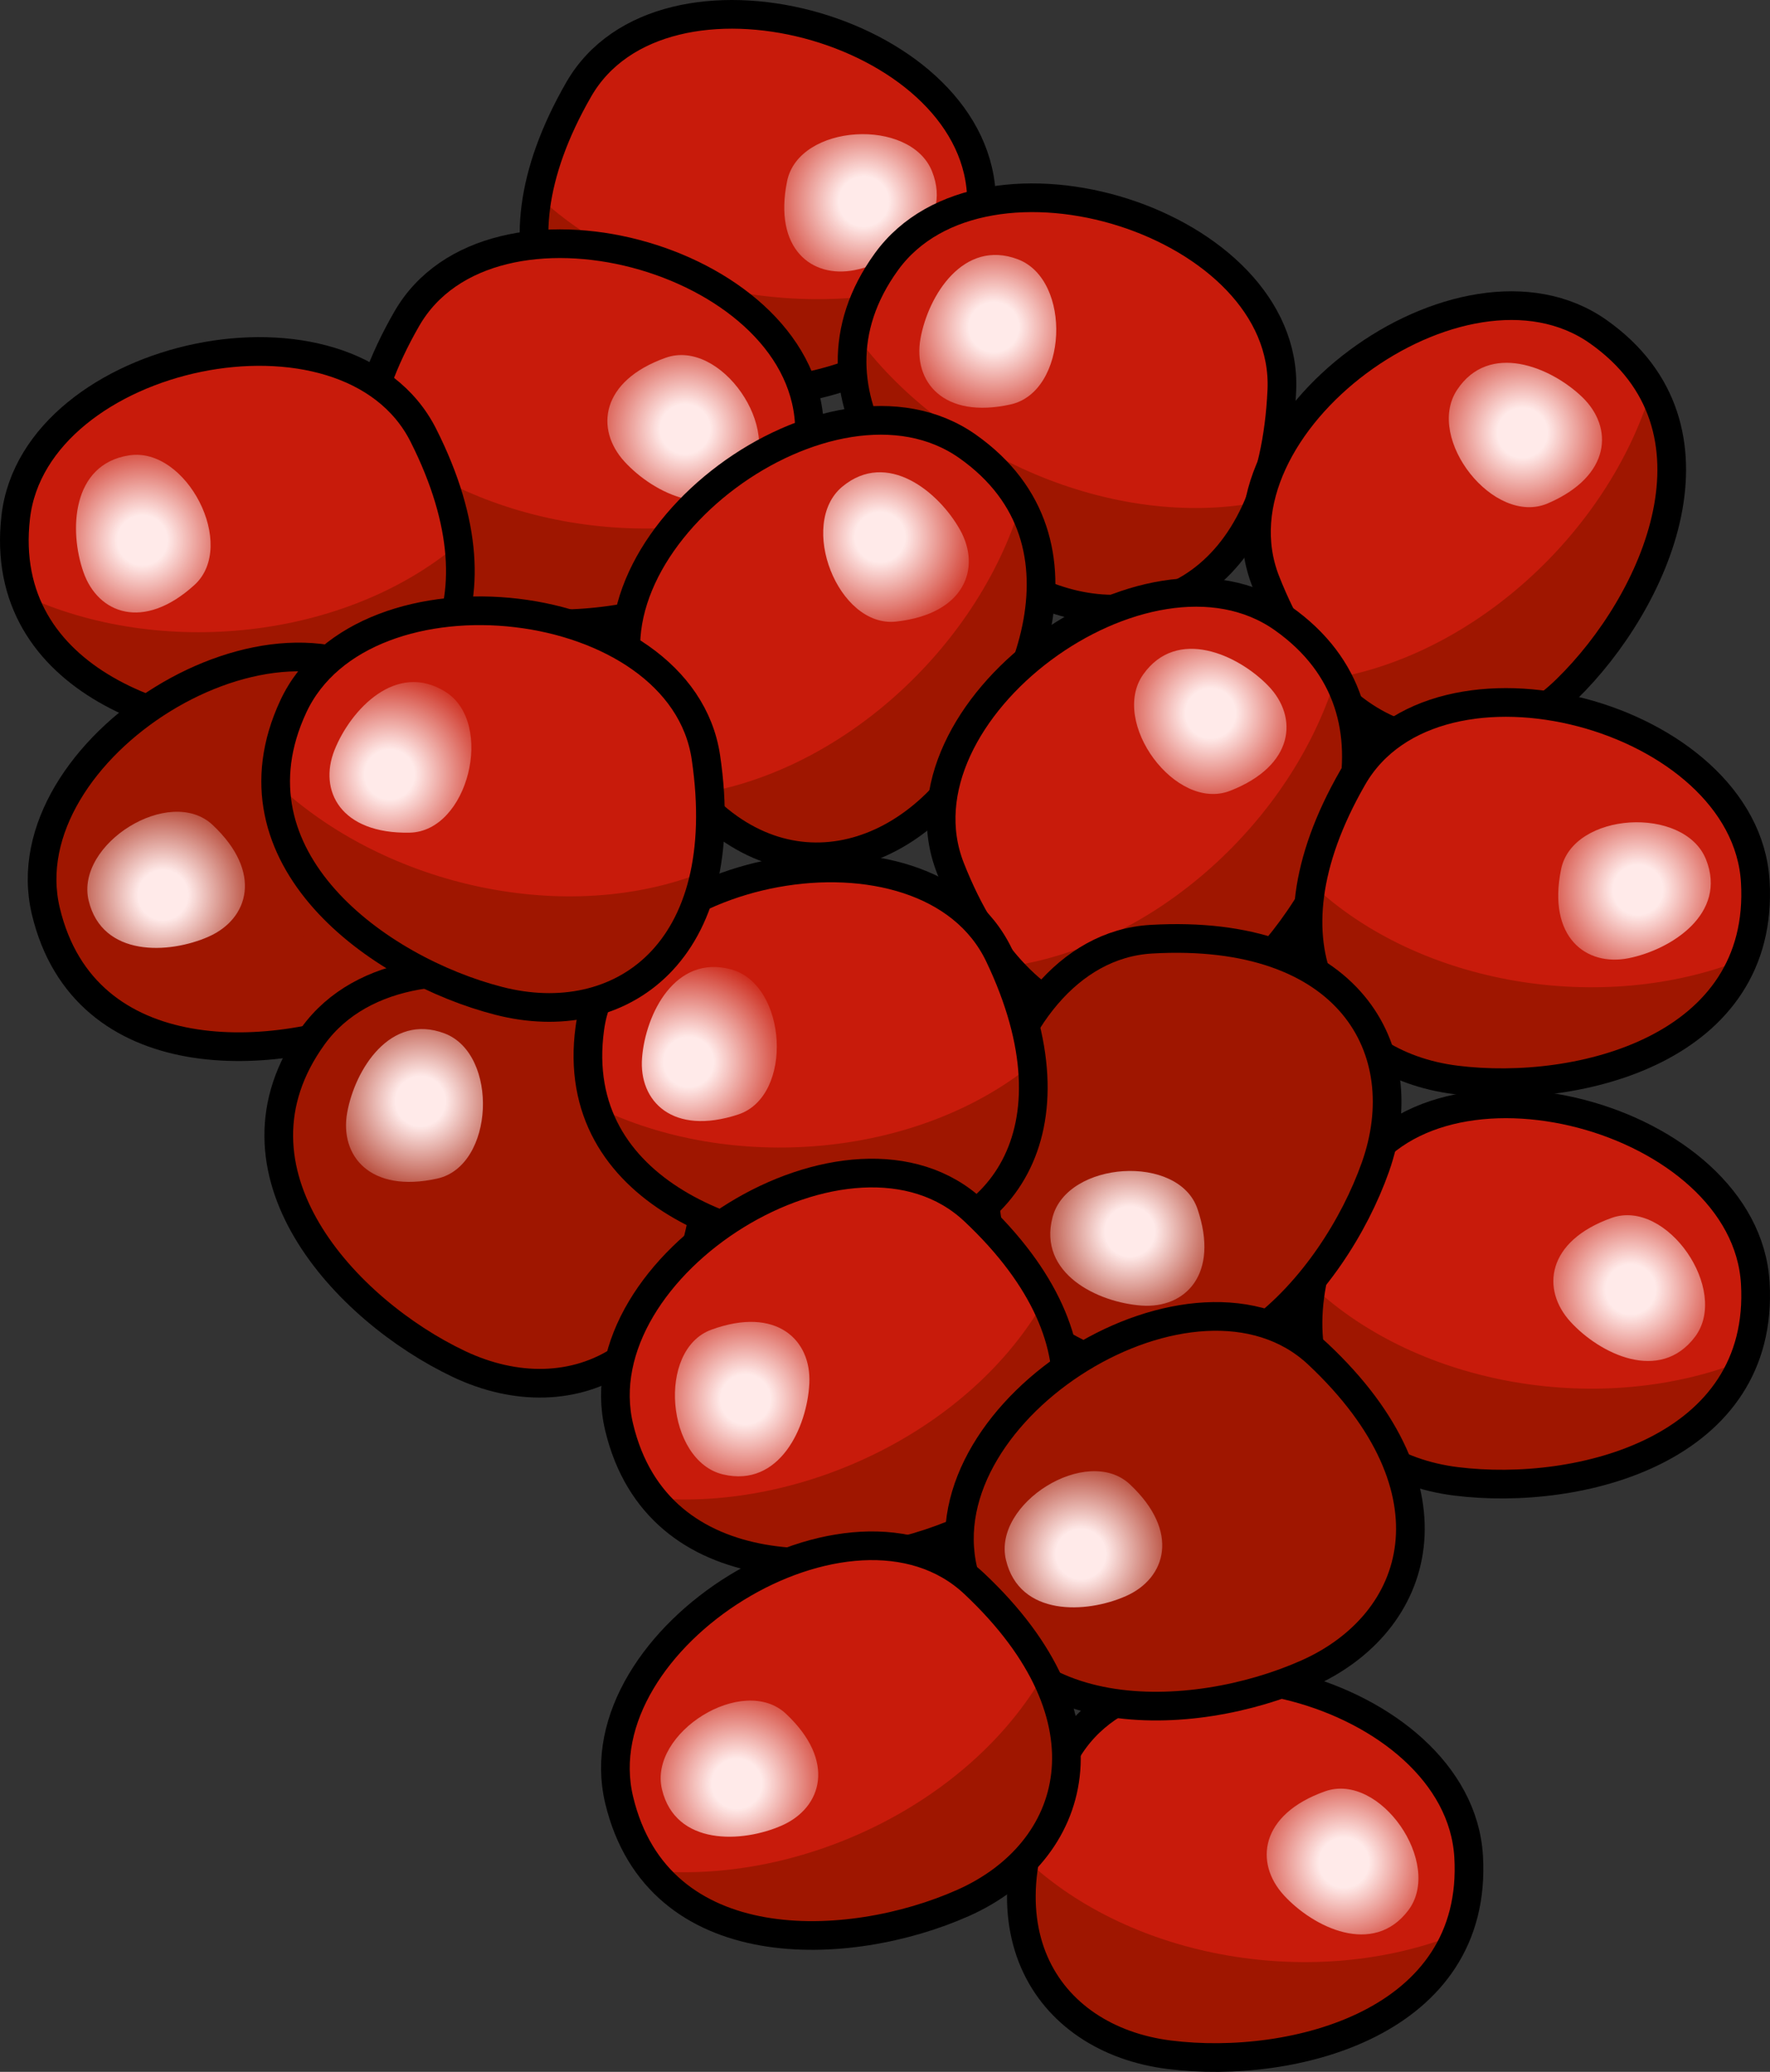
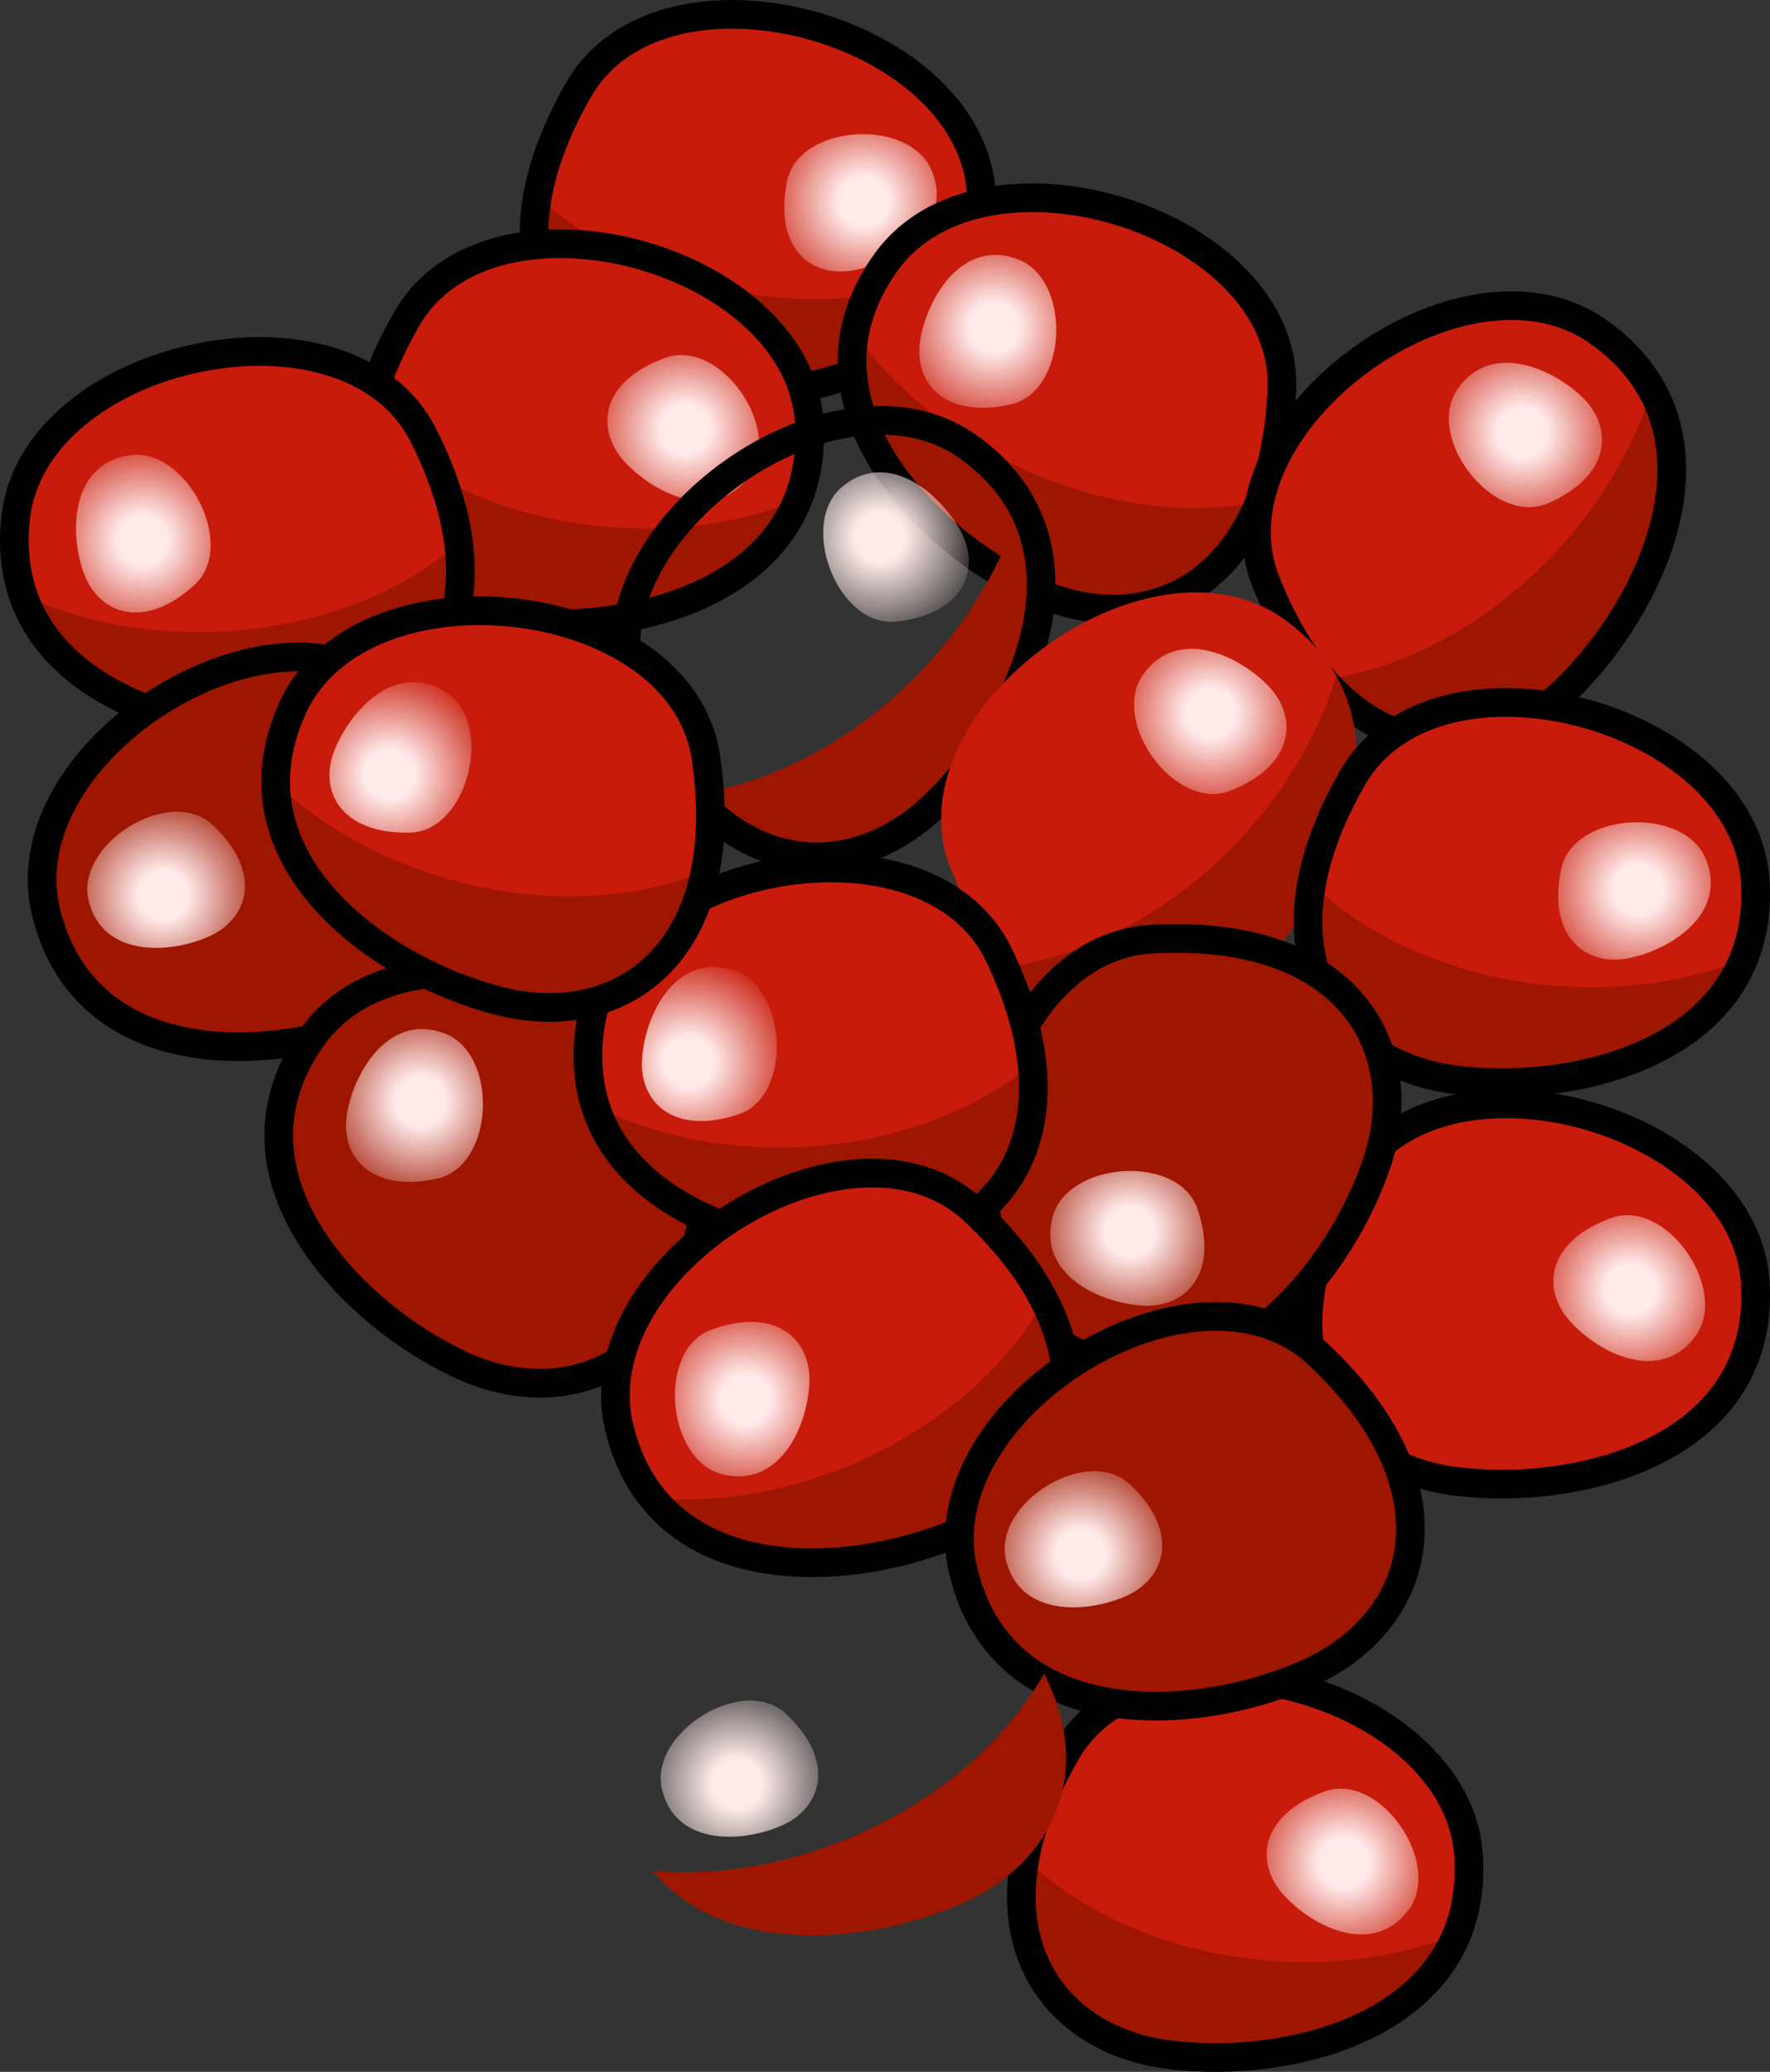
<svg xmlns="http://www.w3.org/2000/svg" version="1.1" id="Layer_1" x="0px" y="0px" width="75.124px" height="87.92px" viewBox="0 0 75.124 87.92" enable-background="new 0 0 75.124 87.92" xml:space="preserve">
  <rect x="0" y="0" width="75.124" height="87.92" fill="#333333" stroke="none" />
  <g>
    <g>
      <path fill="#C81B0B" d="M24.565,3.791c3.557-6.171,16.66-2.647,17.084,4.418c0.42,7.064-7.438,9.076-12.699,8.419    C23.687,15.973,20.376,11.067,24.565,3.791z" />
      <path fill="#9F1600" d="M22.831,8.318c4.576,4.319,12.355,5.561,18.307,3.191c-1.796,4.39-7.865,5.658-12.188,5.119    C24.872,16.122,21.983,13.057,22.831,8.318z" />
      <path fill="none" stroke="#000000" stroke-width="1.217" stroke-miterlimit="10" d="M24.565,3.791    c3.557-6.171,16.66-2.647,17.084,4.418c0.42,7.064-7.438,9.076-12.699,8.419C23.687,15.973,20.376,11.067,24.565,3.791z" />
      <radialGradient id="SVGID_1_" cx="-522.131" cy="473.535" r="4.696" gradientTransform="matrix(-0.143 0.99 0.99 0.143 -506.8 457.745)" gradientUnits="userSpaceOnUse">
        <stop offset="0.226" style="stop-color:#FFEAE9" />
        <stop offset="1" style="stop-color:#FFEAE9;stop-opacity:0" />
      </radialGradient>
      <path fill="url(#SVGID_1_)" d="M33.407,7.687c0.496-2.439,5.229-2.715,6.15-0.419c0.918,2.294-1.465,3.828-3.281,4.193    C34.457,11.824,32.821,10.563,33.407,7.687z" />
    </g>
    <g>
      <path fill="#C81B0B" d="M17.267,13.524c3.556-6.171,16.658-2.647,17.082,4.417c0.421,7.065-7.438,9.076-12.698,8.419    C16.387,25.707,13.075,20.801,17.267,13.524z" />
      <path fill="#9F1600" d="M15.532,18.051c4.574,4.319,12.354,5.561,18.307,3.191c-1.797,4.39-7.866,5.658-12.188,5.118    C17.573,25.855,14.683,22.79,15.532,18.051z" />
      <path fill="none" stroke="#000000" stroke-width="1.217" stroke-miterlimit="10" d="M17.267,13.524    c3.556-6.171,16.658-2.647,17.082,4.417c0.421,7.065-7.438,9.076-12.698,8.419C16.387,25.707,13.075,20.801,17.267,13.524z" />
      <radialGradient id="SVGID_2_" cx="330.205" cy="-51.367" r="4.696" gradientTransform="matrix(-0.921 0.389 0.389 0.921 353.176 -62.926)" gradientUnits="userSpaceOnUse">
        <stop offset="0.226" style="stop-color:#FFEAE9" />
        <stop offset="1" style="stop-color:#FFEAE9;stop-opacity:0" />
      </radialGradient>
      <path fill="url(#SVGID_2_)" d="M28.251,15.182c2.346-0.834,5.029,3.072,3.54,5.047c-1.489,1.972-4.034,0.727-5.286-0.641    C25.254,18.22,25.487,16.167,28.251,15.182z" />
    </g>
    <g>
      <path fill="#C81B0B" d="M17.968,18.47c-3.207-6.36-16.485-3.565-17.3,3.467c-0.813,7.03,6.926,9.472,12.215,9.108    C18.173,30.682,21.75,25.967,17.968,18.47z" />
      <path fill="#9F1600" d="M19.451,23.084c-4.808,4.061-12.645,4.87-18.454,2.174c1.548,4.482,7.539,6.085,11.886,5.786    C16.981,30.763,20.034,27.861,19.451,23.084z" />
      <path fill="none" stroke="#000000" stroke-width="1.217" stroke-miterlimit="10" d="M17.968,18.47    c-3.207-6.36-16.485-3.565-17.3,3.467c-0.813,7.03,6.926,9.472,12.215,9.108C18.173,30.682,21.75,25.967,17.968,18.47z" />
      <radialGradient id="SVGID_3_" cx="12.99" cy="1898.858" r="4.694" gradientTransform="matrix(-0.778 0.628 -0.628 -0.778 1208.621 1492.075)" gradientUnits="userSpaceOnUse">
        <stop offset="0.226" style="stop-color:#FFEAE9" />
        <stop offset="1" style="stop-color:#FFEAE9;stop-opacity:0" />
      </radialGradient>
      <path fill="url(#SVGID_3_)" d="M8.25,24.826c1.843-1.672-0.333-5.885-2.774-5.503c-2.446,0.38-2.549,3.213-1.933,4.96    C4.156,26.032,6.079,26.796,8.25,24.826z" />
    </g>
    <g>
      <path fill="#9F1600" d="M17.007,29.479c-5.191-4.874-16.708,2.303-15.061,9.188c1.646,6.883,9.751,6.525,14.595,4.369    C21.387,40.883,23.131,35.227,17.007,29.479z" />
      <path fill="#9F1600" d="M19.981,33.307c-3.123,5.463-10.207,8.909-16.591,8.369c2.991,3.68,9.169,3.132,13.15,1.359    C20.296,41.367,22.168,37.594,19.981,33.307z" />
      <path fill="none" stroke="#000000" stroke-width="1.217" stroke-miterlimit="10" d="M17.007,29.479    c-5.191-4.874-16.708,2.303-15.061,9.188c1.646,6.883,9.751,6.525,14.595,4.369C21.387,40.883,23.131,35.227,17.007,29.479z" />
      <radialGradient id="SVGID_4_" cx="-555.283" cy="579.156" r="4.694" gradientTransform="matrix(0.689 0.725 -0.725 0.689 809.398 41.528)" gradientUnits="userSpaceOnUse">
        <stop offset="0.226" style="stop-color:#FFEAE9" />
        <stop offset="1" style="stop-color:#FFEAE9;stop-opacity:0" />
      </radialGradient>
      <path fill="url(#SVGID_4_)" d="M9.024,35.006c-1.813-1.704-5.837,0.805-5.262,3.209c0.575,2.406,3.408,2.281,5.101,1.528    C10.556,38.989,11.165,37.014,9.024,35.006z" />
    </g>
    <g>
      <path fill="#C81B0B" d="M54.405,16.557c0.313-7.116-12.633-11.18-16.783-5.449c-4.15,5.733,1.398,11.651,6.188,13.922    C48.603,27.305,54.03,24.945,54.405,16.557z" />
      <path fill="#9F1600" d="M53.437,21.307c-6.18,1.186-13.409-1.947-17.156-7.141c-0.844,4.667,3.596,8.998,7.53,10.864    C47.523,26.792,51.606,25.759,53.437,21.307z" />
      <path fill="none" stroke="#000000" stroke-width="1.217" stroke-miterlimit="10" d="M54.405,16.557    c0.313-7.116-12.633-11.18-16.783-5.449c-4.15,5.733,1.398,11.651,6.188,13.922C48.603,27.305,54.03,24.945,54.405,16.557z" />
      <radialGradient id="SVGID_5_" cx="462.228" cy="1895.295" r="4.696" gradientTransform="matrix(-0.987 0.161 -0.161 -0.987 803.536 1810.109)" gradientUnits="userSpaceOnUse">
        <stop offset="0.226" style="stop-color:#FFEAE9" />
        <stop offset="1" style="stop-color:#FFEAE9;stop-opacity:0" />
      </radialGradient>
      <path fill="url(#SVGID_5_)" d="M42.896,17.162c2.429-0.543,2.616-5.282,0.307-6.158c-2.312-0.877-3.805,1.535-4.134,3.358    C38.741,16.186,40.03,17.798,42.896,17.162z" />
    </g>
    <g>
-       <path fill="#C81B0B" d="M26.956,29.539c-2.606-6.63,8.321-14.674,14.108-10.599c5.784,4.078,2.454,11.475-1.34,15.177    C35.93,37.823,30.03,37.352,26.956,29.539z" />
      <path fill="#9F1600" d="M29.411,33.717c6.23-0.882,12.054-6.189,13.914-12.318c2.312,4.142-0.483,9.677-3.601,12.719    C36.785,36.989,32.586,37.335,29.411,33.717z" />
      <path fill="none" stroke="#000000" stroke-width="1.217" stroke-miterlimit="10" d="M26.956,29.539    c-2.606-6.63,8.321-14.674,14.108-10.599c5.784,4.078,2.454,11.475-1.34,15.177C35.93,37.823,30.03,37.352,26.956,29.539z" />
      <radialGradient id="SVGID_6_" cx="181.137" cy="1888.166" r="4.696" gradientTransform="matrix(0.986 -0.168 -0.168 -0.986 175.969 1914.955)" gradientUnits="userSpaceOnUse">
        <stop offset="0.226" style="stop-color:#FFEAE9" />
        <stop offset="1" style="stop-color:#FFEAE9;stop-opacity:0" />
      </radialGradient>
      <path fill="url(#SVGID_6_)" d="M38.037,26.377c-2.472,0.273-4.188-4.146-2.287-5.726c1.903-1.579,4.095,0.218,4.999,1.836    C41.653,24.107,40.956,26.051,38.037,26.377z" />
    </g>
    <g>
      <path fill="#9F1600" d="M30.071,49.406c0.314-7.116-12.632-11.18-16.783-5.448c-4.148,5.732,1.399,11.651,6.189,13.923    C24.269,60.154,29.696,57.795,30.071,49.406z" />
      <path fill="#9F1600" d="M29.104,54.157c-6.179,1.186-13.409-1.946-17.157-7.142c-0.844,4.667,3.596,8.998,7.531,10.865    C23.19,59.643,27.274,58.608,29.104,54.157z" />
      <path fill="none" stroke="#000000" stroke-width="1.217" stroke-miterlimit="10" d="M30.071,49.406    c0.314-7.116-12.632-11.18-16.783-5.448c-4.148,5.732,1.399,11.651,6.189,13.923C24.269,60.154,29.696,57.795,30.071,49.406z" />
      <radialGradient id="SVGID_7_" cx="491.536" cy="1866.796" r="4.696" gradientTransform="matrix(-0.987 0.161 -0.161 -0.987 803.536 1810.109)" gradientUnits="userSpaceOnUse">
        <stop offset="0.226" style="stop-color:#FFEAE9" />
        <stop offset="1" style="stop-color:#FFEAE9;stop-opacity:0" />
      </radialGradient>
      <path fill="url(#SVGID_7_)" d="M18.563,50.012c2.429-0.543,2.616-5.281,0.307-6.159c-2.313-0.876-3.805,1.536-4.134,3.358    C14.407,49.036,15.698,50.648,18.563,50.012z" />
    </g>
    <g>
      <path fill="#C81B0B" d="M53.722,24.671c-2.605-6.63,8.322-14.673,14.109-10.598c5.784,4.078,2.455,11.475-1.34,15.177    C62.696,32.957,56.797,32.485,53.722,24.671z" />
      <path fill="#9F1600" d="M56.178,28.851c6.231-0.883,12.054-6.189,13.913-12.319c2.313,4.143-0.482,9.678-3.6,12.72    C63.552,32.123,59.353,32.468,56.178,28.851z" />
      <path fill="none" stroke="#000000" stroke-width="1.217" stroke-miterlimit="10" d="M53.722,24.671    c-2.605-6.63,8.322-14.673,14.109-10.598c5.784,4.078,2.455,11.475-1.34,15.177C62.696,32.957,56.797,32.485,53.722,24.671z" />
      <radialGradient id="SVGID_8_" cx="477.042" cy="1913.994" r="4.695" gradientTransform="matrix(0.894 -0.448 -0.448 -0.894 495.593 1943.19)" gradientUnits="userSpaceOnUse">
        <stop offset="0.226" style="stop-color:#FFEAE9" />
        <stop offset="1" style="stop-color:#FFEAE9;stop-opacity:0" />
      </radialGradient>
      <path fill="url(#SVGID_8_)" d="M65.696,21.36c-2.287,0.985-5.217-2.742-3.858-4.809c1.358-2.065,3.98-0.984,5.315,0.298    C68.491,18.136,68.391,20.199,65.696,21.36z" />
    </g>
    <g>
      <path fill="#C81B0B" d="M40.339,36.838c-2.605-6.629,8.322-14.673,14.109-10.598c5.783,4.078,2.454,11.475-1.34,15.177    C49.313,45.123,43.413,44.651,40.339,36.838z" />
      <path fill="#9F1600" d="M42.794,41.017c6.231-0.883,12.055-6.189,13.914-12.319c2.313,4.142-0.482,9.678-3.6,12.719    C50.169,44.289,45.97,44.635,42.794,41.017z" />
-       <path fill="none" stroke="#000000" stroke-width="1.217" stroke-miterlimit="10" d="M40.339,36.838    c-2.605-6.629,8.322-14.673,14.109-10.598c5.783,4.078,2.454,11.475-1.34,15.177C49.313,45.123,43.413,44.651,40.339,36.838z" />
      <radialGradient id="SVGID_9_" cx="445.433" cy="1902.7" r="4.696" gradientTransform="matrix(0.909 -0.417 -0.417 -0.909 439.901 1945.566)" gradientUnits="userSpaceOnUse">
        <stop offset="0.226" style="stop-color:#FFEAE9" />
        <stop offset="1" style="stop-color:#FFEAE9;stop-opacity:0" />
      </radialGradient>
      <path fill="url(#SVGID_9_)" d="M52.212,33.557c-2.318,0.905-5.119-2.92-3.69-4.938s4.013-0.848,5.303,0.48    C55.116,30.429,54.946,32.488,52.212,33.557z" />
    </g>
    <g>
      <path fill="#C81B0B" d="M57.416,32.991c3.556-6.171,16.659-2.647,17.083,4.417c0.421,7.064-7.438,9.076-12.699,8.419    C56.536,45.174,53.226,40.267,57.416,32.991z" />
      <path fill="#9F1600" d="M55.681,37.518c4.576,4.319,12.355,5.561,18.307,3.192c-1.795,4.39-7.864,5.658-12.188,5.119    C57.723,45.322,54.833,42.256,55.681,37.518z" />
      <path fill="none" stroke="#000000" stroke-width="1.217" stroke-miterlimit="10" d="M57.416,32.991    c3.556-6.171,16.659-2.647,17.083,4.417c0.421,7.064-7.438,9.076-12.699,8.419C56.536,45.174,53.226,40.267,57.416,32.991z" />
      <radialGradient id="SVGID_10_" cx="-497.925" cy="510.221" r="4.696" gradientTransform="matrix(-0.143 0.99 0.99 0.143 -506.8 457.745)" gradientUnits="userSpaceOnUse">
        <stop offset="0.226" style="stop-color:#FFEAE9" />
        <stop offset="1" style="stop-color:#FFEAE9;stop-opacity:0" />
      </radialGradient>
      <path fill="url(#SVGID_10_)" d="M66.257,36.887c0.497-2.439,5.229-2.715,6.15-0.419c0.918,2.294-1.465,3.828-3.281,4.193    C67.308,41.024,65.671,39.762,66.257,36.887z" />
    </g>
    <g>
      <path fill="#C81B0B" d="M57.416,50.024c3.556-6.171,16.659-2.647,17.083,4.417c0.421,7.065-7.438,9.076-12.699,8.42    C56.536,62.206,53.226,57.301,57.416,50.024z" />
-       <path fill="#9F1600" d="M55.681,54.551c4.576,4.319,12.355,5.561,18.307,3.191c-1.795,4.391-7.864,5.658-12.188,5.119    C57.723,62.355,54.833,59.289,55.681,54.551z" />
      <path fill="none" stroke="#000000" stroke-width="1.217" stroke-miterlimit="10" d="M57.416,50.024    c3.556-6.171,16.659-2.647,17.083,4.417c0.421,7.065-7.438,9.076-12.699,8.42C56.536,62.206,53.226,57.301,57.416,50.024z" />
      <radialGradient id="SVGID_11_" cx="307.435" cy="-2.116" r="4.695" gradientTransform="matrix(-0.921 0.389 0.389 0.921 353.176 -62.926)" gradientUnits="userSpaceOnUse">
        <stop offset="0.226" style="stop-color:#FFEAE9" />
        <stop offset="1" style="stop-color:#FFEAE9;stop-opacity:0" />
      </radialGradient>
      <path fill="url(#SVGID_11_)" d="M68.401,51.682c2.346-0.834,5.028,3.072,3.539,5.047c-1.49,1.973-4.035,0.728-5.285-0.64    C65.403,54.72,65.638,52.667,68.401,51.682z" />
    </g>
    <g>
      <path fill="#C81B0B" d="M45.249,74.357c3.557-6.172,16.659-2.646,17.084,4.418c0.42,7.064-7.438,9.076-12.699,8.419    C44.37,86.539,41.06,81.634,45.249,74.357z" />
      <path fill="#9F1600" d="M43.515,78.885c4.576,4.318,12.355,5.561,18.307,3.191c-1.797,4.39-7.865,5.657-12.188,5.118    C45.556,86.688,42.666,83.623,43.515,78.885z" />
      <path fill="none" stroke="#000000" stroke-width="1.217" stroke-miterlimit="10" d="M45.249,74.357    c3.557-6.172,16.659-2.646,17.084,4.418c0.42,7.064-7.438,9.076-12.699,8.419C44.37,86.539,41.06,81.634,45.249,74.357z" />
      <radialGradient id="SVGID_12_" cx="328.114" cy="15.562" r="4.695" gradientTransform="matrix(-0.921 0.389 0.389 0.921 353.176 -62.926)" gradientUnits="userSpaceOnUse">
        <stop offset="0.226" style="stop-color:#FFEAE9" />
        <stop offset="1" style="stop-color:#FFEAE9;stop-opacity:0" />
      </radialGradient>
      <path fill="url(#SVGID_12_)" d="M56.235,76.016c2.345-0.834,5.027,3.072,3.539,5.047c-1.49,1.973-4.035,0.727-5.286-0.641    C53.237,79.053,53.472,77,56.235,76.016z" />
    </g>
    <g>
      <path fill="#9F1600" d="M48.864,39.855c-7.111,0.41-9.835,13.704-3.709,17.25s11.447-2.579,13.22-7.577    C60.147,44.53,57.247,39.371,48.864,39.855z" />
      <path fill="#9F1600" d="M53.688,40.333c1.811,6.028-0.567,13.538-5.354,17.794c4.729,0.365,8.584-4.492,10.041-8.6    C59.748,45.655,58.302,41.699,53.688,40.333z" />
      <path fill="none" stroke="#000000" stroke-width="1.217" stroke-miterlimit="10" d="M48.864,39.855    c-7.111,0.41-9.835,13.704-3.709,17.25s11.447-2.579,13.22-7.577C60.147,44.53,57.247,39.371,48.864,39.855z" />
      <radialGradient id="SVGID_13_" cx="-595.711" cy="1025.834" r="4.695" gradientTransform="matrix(0.266 0.964 -0.964 0.266 1195.316 353.646)" gradientUnits="userSpaceOnUse">
        <stop offset="0.226" style="stop-color:#FFEAE9" />
        <stop offset="1" style="stop-color:#FFEAE9;stop-opacity:0" />
      </radialGradient>
      <path fill="url(#SVGID_13_)" d="M50.825,51.301c-0.799-2.356-5.531-2.037-6.153,0.355c-0.625,2.394,1.932,3.616,3.78,3.746    C50.302,55.536,51.767,54.078,50.825,51.301z" />
    </g>
    <g>
      <path fill="#C81B0B" d="M42.405,40.534c-3.075-6.425-16.41-3.91-17.371,3.103c-0.959,7.013,6.725,9.617,12.021,9.363    C42.353,52.749,46.027,48.11,42.405,40.534z" />
      <path fill="#9F1600" d="M43.789,45.18c-4.892,3.959-12.743,4.604-18.496,1.786c1.454,4.515,7.409,6.243,11.762,6.034    C41.159,52.806,44.272,49.969,43.789,45.18z" />
      <path fill="none" stroke="#000000" stroke-width="1.217" stroke-miterlimit="10" d="M42.405,40.534    c-3.075-6.425-16.41-3.91-17.371,3.103c-0.959,7.013,6.725,9.617,12.021,9.363C42.353,52.749,46.027,48.11,42.405,40.534z" />
      <radialGradient id="SVGID_14_" cx="431.64" cy="1917.662" r="4.695" gradientTransform="matrix(-0.966 0.258 -0.258 -0.966 940.941 1786.166)" gradientUnits="userSpaceOnUse">
        <stop offset="0.226" style="stop-color:#FFEAE9" />
        <stop offset="1" style="stop-color:#FFEAE9;stop-opacity:0" />
      </radialGradient>
      <path fill="url(#SVGID_14_)" d="M31.333,47.293c2.363-0.779,2.086-5.511-0.301-6.157c-2.387-0.645-3.633,1.902-3.781,3.747    C27.102,46.73,28.546,48.211,31.333,47.293z" />
    </g>
    <g>
      <path fill="#C81B0B" d="M29.96,32.134c-1.047-7.045-14.531-8.566-17.514-2.149c-2.982,6.42,3.595,11.172,8.73,12.488    C26.313,43.792,31.19,40.442,29.96,32.134z" />
      <path fill="#9F1600" d="M29.915,36.982c-5.841,2.343-13.534,0.647-18.202-3.738c0.061,4.743,5.243,8.146,9.464,9.229    C25.155,43.496,28.967,41.7,29.915,36.982z" />
      <path fill="none" stroke="#000000" stroke-width="1.217" stroke-miterlimit="10" d="M29.96,32.134    c-1.047-7.045-14.531-8.566-17.514-2.149c-2.982,6.42,3.595,11.172,8.73,12.488C26.313,43.792,31.19,40.442,29.96,32.134z" />
      <radialGradient id="SVGID_15_" cx="721.87" cy="1866.092" r="4.694" gradientTransform="matrix(-0.999 -0.038 0.038 -0.999 666.762 1924.532)" gradientUnits="userSpaceOnUse">
        <stop offset="0.226" style="stop-color:#FFEAE9" />
        <stop offset="1" style="stop-color:#FFEAE9;stop-opacity:0" />
      </radialGradient>
      <path fill="url(#SVGID_15_)" d="M17.389,35.334c2.487-0.049,3.615-4.652,1.524-5.973c-2.092-1.319-4.03,0.749-4.716,2.469    C13.511,33.551,14.454,35.391,17.389,35.334z" />
    </g>
    <g>
      <path fill="#C81B0B" d="M41.341,51.379c-5.192-4.874-16.708,2.304-15.062,9.188c1.646,6.883,9.751,6.524,14.595,4.369    C45.72,62.783,47.464,57.127,41.341,51.379z" />
      <path fill="#9F1600" d="M44.315,55.207c-3.123,5.463-10.207,8.908-16.592,8.369c2.992,3.68,9.17,3.133,13.15,1.359    C44.629,63.268,46.501,59.494,44.315,55.207z" />
      <path fill="none" stroke="#000000" stroke-width="1.217" stroke-miterlimit="10" d="M41.341,51.379    c-5.192-4.874-16.708,2.304-15.062,9.188c1.646,6.883,9.751,6.524,14.595,4.369C45.72,62.783,47.464,57.127,41.341,51.379z" />
      <radialGradient id="SVGID_16_" cx="310.472" cy="7.564" r="4.694" gradientTransform="matrix(0.958 -0.287 0.287 0.958 -267.967 141.241)" gradientUnits="userSpaceOnUse">
        <stop offset="0.226" style="stop-color:#FFEAE9" />
        <stop offset="1" style="stop-color:#FFEAE9;stop-opacity:0" />
      </radialGradient>
      <path fill="url(#SVGID_16_)" d="M30.196,56.424c-2.338,0.848-1.915,5.572,0.49,6.143c2.405,0.572,3.574-2.01,3.665-3.861    C34.442,56.854,32.954,55.42,30.196,56.424z" />
    </g>
    <g>
      <path fill="#9F1600" d="M55.94,57.463c-5.192-4.875-16.708,2.303-15.061,9.188c1.645,6.883,9.75,6.523,14.595,4.369    S62.063,63.211,55.94,57.463z" />
      <path fill="#9F1600" d="M58.915,61.29c-3.123,5.464-10.207,8.909-16.591,8.37c2.991,3.68,9.169,3.132,13.15,1.359    C59.229,69.351,61.102,65.577,58.915,61.29z" />
      <path fill="none" stroke="#000000" stroke-width="1.217" stroke-miterlimit="10" d="M55.94,57.463    c-5.192-4.875-16.708,2.303-15.061,9.188c1.645,6.883,9.75,6.523,14.595,4.369S62.063,63.211,55.94,57.463z" />
      <radialGradient id="SVGID_17_" cx="-508.184" cy="570.187" r="4.695" gradientTransform="matrix(0.689 0.725 -0.725 0.689 809.398 41.528)" gradientUnits="userSpaceOnUse">
        <stop offset="0.226" style="stop-color:#FFEAE9" />
        <stop offset="1" style="stop-color:#FFEAE9;stop-opacity:0" />
      </radialGradient>
      <path fill="url(#SVGID_17_)" d="M47.958,62.989c-1.813-1.704-5.838,0.806-5.262,3.209c0.574,2.406,3.407,2.282,5.101,1.528    C49.489,66.972,50.099,64.998,47.958,62.989z" />
    </g>
    <g>
-       <path fill="#C81B0B" d="M41.341,67.195c-5.192-4.873-16.708,2.304-15.062,9.188c1.646,6.884,9.751,6.524,14.595,4.369    C45.72,78.6,47.464,72.943,41.341,67.195z" />
      <path fill="#9F1600" d="M44.315,71.023c-3.123,5.463-10.207,8.909-16.592,8.369c2.992,3.68,9.17,3.133,13.15,1.359    C44.629,79.084,46.501,75.311,44.315,71.023z" />
-       <path fill="none" stroke="#000000" stroke-width="1.217" stroke-miterlimit="10" d="M41.341,67.195    c-5.192-4.873-16.708,2.304-15.062,9.188c1.646,6.884,9.751,6.524,14.595,4.369C45.72,78.6,47.464,72.943,41.341,67.195z" />
      <radialGradient id="SVGID_18_" cx="-511.177" cy="587.477" r="4.695" gradientTransform="matrix(0.689 0.725 -0.725 0.689 809.398 41.528)" gradientUnits="userSpaceOnUse">
        <stop offset="0.226" style="stop-color:#FFEAE9" />
        <stop offset="1" style="stop-color:#FFEAE9;stop-opacity:0" />
      </radialGradient>
      <path fill="url(#SVGID_18_)" d="M33.358,72.723c-1.813-1.703-5.838,0.806-5.262,3.209c0.574,2.406,3.406,2.281,5.1,1.528    C34.889,76.705,35.498,74.73,33.358,72.723z" />
    </g>
  </g>
</svg>